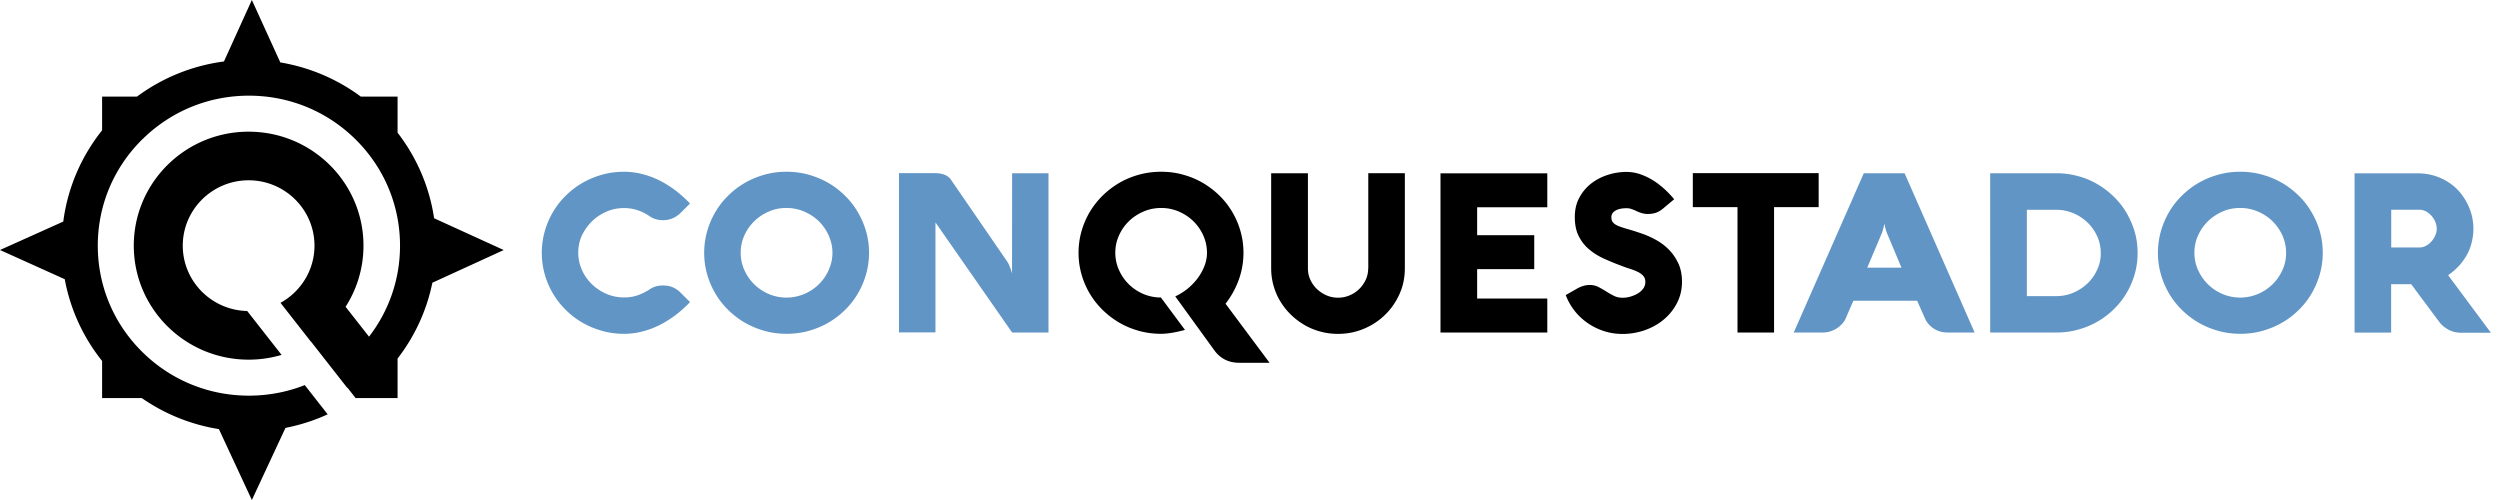
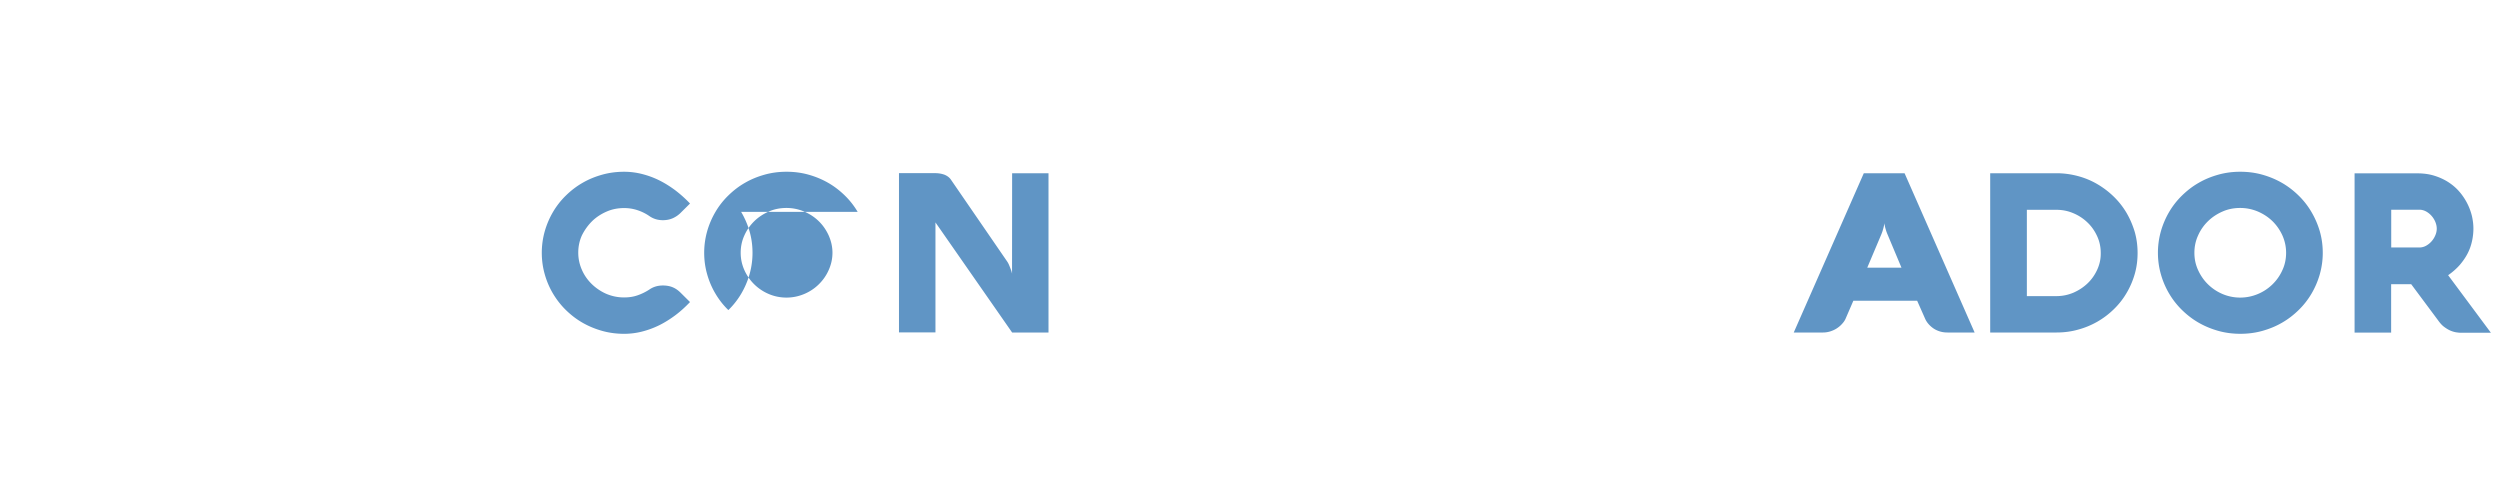
<svg xmlns="http://www.w3.org/2000/svg" fill="none" viewBox="0 0 200 40">
  <defs />
-   <path fill="#000000" fill-rule="evenodd" d="M34.729 17.458c-.38-2.55-1.413-4.887-2.923-6.843V7.73h-2.938c-1.861-1.38-4.058-2.336-6.444-2.737L20.149-0l-2.233 4.917c-2.587.342-4.966 1.335-6.96 2.813H8.168v2.695c-1.646 2.061-2.751 4.564-3.107 7.301L0 20l5.18 2.336c.449 2.442 1.496 4.673 2.988 6.542v2.968h3.175a14.954 14.954 0 006.169 2.483l2.637 5.672 2.689-5.769c1.18-.233 2.312-.597 3.375-1.087l-1.831-2.337c-1.404.553-2.914.844-4.469.844-3.229 0-6.265-1.248-8.549-3.515-2.284-2.267-3.541-5.28-3.541-8.485 0-3.205 1.258-6.218 3.541-8.485.038-.038.078-.073.117-.111h.023v-.021c2.267-2.181 5.244-3.382 8.408-3.382 3.229 0 6.265 1.248 8.549 3.515 2.284 2.267 3.541 5.28 3.541 8.485 0 2.667-.873 5.199-2.481 7.28l-1.874-2.391c.906-1.413 1.431-3.09 1.431-4.889 0-5.036-4.114-9.119-9.188-9.119-5.074 0-9.187 4.083-9.187 9.119 0 5.037 4.113 9.119 9.187 9.119.9 0 1.77-.129 2.592-.369l.045-.013-2.751-3.511h-.015c-2.845-.069-5.139-2.386-5.139-5.227 0-1.442.59-2.749 1.545-3.696.954-.947 2.271-1.533 3.723-1.533 1.453 0 2.769.587 3.724 1.533.954.947 1.545 2.255 1.545 3.696 0 1.953-1.084 3.657-2.687 4.556l-.032.019 2.424 3.095.008-.006 2.902 3.704c.011.002.021.004.032.004l.656.838c.007-.004.014-.01.022-.015h3.322v-3.162c1.356-1.756 2.325-3.819 2.784-6.068l5.709-2.615-5.569-2.542zM99.09 22.415a6.37 6.37 0 00.388-2.193c0-.6-.082-1.178-.239-1.726-.157-.556-.381-1.074-.664-1.548a6.25 6.25 0 00-1.03-1.311 6.82 6.82 0 00-1.336-1.015c-.485-.281-1.008-.496-1.575-.652-.56-.156-1.142-.23-1.746-.23-.605 0-1.187.074-1.754.23-.567.155-1.089.37-1.575.652a6.817 6.817 0 00-1.336 1.015c-.403.393-.746.83-1.037 1.311a6.646 6.646 0 00-.664 1.548 6.342 6.342 0 00-.239 1.726c0 .6.082 1.178.239 1.726.157.556.381 1.074.664 1.548a6.487 6.487 0 001.037 1.311 6.817 6.817 0 001.336 1.015c.485.281 1.008.496 1.575.652.56.155 1.149.23 1.754.23.507 0 1.142-.104 1.91-.311L92.873 23.8a3.593 3.593 0 01-1.403-.281c-.44-.193-.828-.444-1.157-.77-.328-.326-.597-.704-.791-1.141a3.349 3.349 0 01-.298-1.385c0-.489.097-.956.298-1.393.194-.437.463-.815.798-1.141.336-.326.724-.578 1.172-.77.448-.193.918-.281 1.411-.281.492 0 .955.096 1.395.281.44.193.828.444 1.164.77.336.326.597.704.798 1.141.194.437.298.896.298 1.393 0 .341-.06.674-.187 1.015-.127.341-.298.659-.522.97-.224.311-.493.593-.798.852-.314.259-.657.474-1.03.652l3.134 4.326c.224.311.507.556.836.726.328.17.717.259 1.164.259h2.41l-3.522-4.726c.433-.556.791-1.185 1.045-1.881zm10.365-.941c0 .319-.067.622-.194.904-.134.281-.306.533-.53.748-.223.215-.477.385-.768.504-.291.126-.597.185-.918.185-.321 0-.627-.059-.918-.185-.291-.126-.545-.296-.769-.504-.224-.215-.395-.459-.53-.748-.134-.281-.194-.585-.194-.904v-7.615h-2.94v7.607c0 .489.067.956.194 1.4.127.445.306.867.545 1.252.231.385.515.741.843 1.059.329.319.687.593 1.082.822.396.23.821.407 1.269.526.455.126.925.185 1.418.185.739 0 1.433-.141 2.082-.415.649-.274 1.216-.652 1.694-1.126.485-.474.866-1.03 1.149-1.667.284-.637.418-1.319.418-2.052v-7.593h-2.925v7.615h-.008zm5.784 5.126h8.545v-2.719h-5.612v-2.348h4.567v-2.719h-4.567v-2.23h5.612v-2.719h-8.545V26.6zm18.388-6.504c-.291-.326-.642-.607-1.045-.845a7.088 7.088 0 00-1.358-.607 18.404 18.404 0 00-1.015-.319 8.325 8.325 0 01-.724-.237c-.194-.082-.336-.17-.433-.281-.097-.104-.141-.252-.141-.445 0-.126.037-.23.104-.319s.157-.163.276-.222c.112-.059.246-.104.388-.126.149-.03.299-.037.455-.037.15 0 .284.022.411.074.127.044.254.096.373.156.127.059.261.111.403.155.142.044.313.074.5.074.239 0 .455-.03.649-.096s.381-.178.56-.326l.903-.756c-.224-.274-.478-.541-.761-.8-.284-.259-.582-.496-.903-.696-.321-.2-.664-.37-1.023-.496-.358-.126-.731-.193-1.112-.193a4.941 4.941 0 00-1.537.244c-.5.163-.94.4-1.328.704-.388.311-.702.689-.933 1.133-.239.445-.351.956-.351 1.533 0 .607.105 1.119.321 1.533.209.415.485.763.828 1.052.344.289.724.526 1.157.726.433.193.866.378 1.306.541.269.104.523.2.769.274s.462.163.649.252c.187.089.336.2.448.326.112.126.164.281.164.481 0 .207-.06.393-.179.548a1.477 1.477 0 01-.455.393c-.179.104-.381.185-.59.244-.209.059-.41.082-.589.082-.269 0-.508-.052-.717-.163-.209-.104-.41-.222-.612-.348-.194-.126-.395-.237-.604-.348a1.546 1.546 0 00-.694-.163c-.172 0-.344.022-.515.074a2.473 2.473 0 00-.478.2l-.933.533c.164.452.403.867.702 1.252.298.385.649.711 1.045.985.395.274.835.489 1.306.644.477.155.977.23 1.5.23.611 0 1.208-.104 1.783-.304.575-.207 1.082-.489 1.515-.859.44-.37.791-.807 1.052-1.319s.396-1.074.396-1.696c0-.496-.082-.948-.239-1.348-.179-.407-.403-.77-.694-1.096zm1.798-6.245v2.719H139V26.6h2.925V16.57h3.568v-2.719h-10.068z" clip-rule="evenodd" />
-   <path fill="#6095C5" fill-rule="evenodd" d="M47.366 17.696c.336-.326.724-.578 1.164-.77.44-.193.91-.281 1.403-.281.373 0 .731.059 1.067.17.336.111.657.267.955.474.321.222.679.326 1.075.326.291 0 .552-.052.791-.156.231-.104.44-.244.619-.422l.761-.755a9.868 9.868 0 00-1.179-1.059c-.418-.311-.843-.578-1.291-.8-.448-.222-.903-.385-1.373-.504a5.826 5.826 0 00-1.425-.178c-.605 0-1.187.074-1.746.23-.56.155-1.089.37-1.575.652-.492.281-.933.622-1.336 1.015a6.254 6.254 0 00-1.03 1.311 6.65 6.65 0 00-.664 1.548 6.342 6.342 0 00-.239 1.726c0 .6.082 1.178.239 1.726.157.556.381 1.074.664 1.548.284.474.627.918 1.03 1.311.403.393.843.733 1.336 1.015.493.281 1.015.496 1.575.652.56.155 1.142.23 1.746.23a5.826 5.826 0 001.425-.178 7.102 7.102 0 001.373-.504c.448-.222.873-.489 1.291-.8.418-.311.806-.667 1.179-1.059l-.761-.755c-.187-.185-.388-.326-.612-.422-.224-.096-.485-.148-.798-.148-.403 0-.761.104-1.075.319a4.17 4.17 0 01-.948.467c-.336.118-.694.17-1.082.17a3.593 3.593 0 01-1.403-.281c-.44-.185-1.445-.737-1.963-1.911-.194-.437-.298-.896-.298-1.393 0-.489.097-.956.298-1.393.209-.415.478-.793.806-1.119zm21.246-.748a6.254 6.254 0 00-1.03-1.311c-.403-.393-.843-.733-1.336-1.015-.492-.281-1.015-.496-1.575-.652-.56-.156-1.142-.23-1.746-.23-.605 0-1.187.074-1.746.23-.56.155-1.09.37-1.575.652-.493.281-.933.622-1.336 1.015a6.257 6.257 0 00-1.03 1.311 6.646 6.646 0 00-.664 1.548 6.342 6.342 0 00-.239 1.726c0 .6.082 1.178.239 1.726.157.556.381 1.074.664 1.548a6.257 6.257 0 001.03 1.311c.403.393.843.733 1.336 1.015.492.281 1.015.496 1.575.652.56.155 1.142.23 1.754.23.605 0 1.187-.074 1.746-.23.56-.156 1.089-.37 1.575-.652.492-.281.933-.622 1.336-1.015a6.254 6.254 0 001.03-1.311c.284-.481.507-1 .664-1.548a6.342 6.342 0 00.239-1.726c0-.6-.082-1.178-.239-1.726a6.854 6.854 0 00-.672-1.548zm-2.321 4.667c-.194.437-.463.815-.798 1.141a3.692 3.692 0 01-1.172.77c-.448.185-.91.281-1.403.281a3.593 3.593 0 01-1.403-.281 3.743 3.743 0 01-1.164-.77c-.336-.326-.597-.704-.798-1.141-.194-.437-.298-.896-.298-1.393 0-.489.097-.956.298-1.393.194-.437.463-.815.798-1.141.336-.326.724-.578 1.164-.77.44-.193.91-.281 1.403-.281.492 0 .955.096 1.403.281.448.193.836.444 1.172.77.336.326.597.704.798 1.141.194.437.306.896.306 1.393 0 .496-.112.963-.306 1.393zm14.672.289c0-.015-.007-.059-.03-.133-.015-.074-.045-.156-.082-.252-.037-.096-.075-.2-.127-.319-.045-.111-.104-.215-.172-.311l-4.485-6.526c-.119-.17-.291-.296-.507-.385-.224-.082-.478-.126-.761-.126h-2.881v12.741h2.918v-8.8L80.97 26.6h2.91V13.859h-2.91l-.007 8.044zM143.5 26.6h2.35c.187 0 .373-.03.552-.082.187-.059.359-.133.523-.237.164-.104.306-.222.433-.363.126-.133.231-.281.298-.444l.612-1.415h5.104l.627 1.415c.075.178.179.333.306.474.127.141.269.259.418.356.157.096.321.17.508.222.179.052.373.074.567.074h2.172l-5.604-12.741h-3.262L143.5 26.6zm7.007-7.852c.045-.118.09-.23.12-.341.029-.104.059-.2.074-.281.023-.104.045-.193.052-.274.008.082.023.17.045.267.015.082.045.178.075.281.03.104.074.222.127.348l1.119 2.667h-2.739l1.127-2.667zm19.612-1.726c-.283-.474-.619-.904-1.015-1.289-.395-.385-.835-.719-1.313-1s-.993-.496-1.545-.644c-.552-.148-1.127-.23-1.716-.23h-5.314V26.6h5.314c.589 0 1.164-.074 1.716-.23a6.465 6.465 0 001.545-.637 6.538 6.538 0 001.313-.993c.396-.385.739-.815 1.015-1.289.284-.474.5-.978.657-1.518.157-.541.231-1.104.231-1.696 0-.585-.074-1.148-.231-1.696-.164-.541-.38-1.044-.657-1.518zm-2.343 4.556c-.194.422-.448.785-.776 1.096-.328.311-.702.555-1.127.741-.425.178-.873.274-1.351.274h-2.373v-6.904h2.373c.471 0 .918.089 1.351.274.425.178.806.43 1.127.741.328.311.582.681.776 1.104.194.422.284.867.284 1.341.007.467-.09.911-.284 1.333zm17.134-4.63a6.231 6.231 0 00-1.029-1.311c-.403-.393-.844-.733-1.336-1.015-.493-.281-1.015-.496-1.575-.652-.56-.156-1.142-.23-1.746-.23-.605 0-1.187.074-1.746.23-.56.155-1.09.37-1.575.652-.493.281-.933.622-1.336 1.015a6.268 6.268 0 00-1.03 1.311c-.283.481-.507 1-.664 1.548a6.331 6.331 0 00-.239 1.726c0 .6.082 1.178.239 1.726.157.556.381 1.074.664 1.548.284.481.627.918 1.03 1.311.403.393.843.733 1.336 1.015.492.281 1.015.496 1.575.652.559.155 1.141.23 1.753.23.605 0 1.187-.074 1.747-.23.559-.156 1.089-.37 1.574-.652.493-.281.933-.622 1.336-1.015a6.268 6.268 0 001.03-1.311c.283-.481.507-1 .664-1.548a6.331 6.331 0 00.239-1.726c0-.6-.082-1.178-.239-1.726a6.828 6.828 0 00-.672-1.548zm-2.32 4.667c-.195.437-.463.815-.799 1.141-.336.326-.724.585-1.172.77-.447.185-.91.281-1.403.281-.492 0-.962-.096-1.403-.281a3.748 3.748 0 01-1.164-.77c-.336-.326-.597-.704-.798-1.141-.202-.437-.299-.896-.299-1.393 0-.489.097-.956.299-1.393.194-.437.462-.815.798-1.141.336-.326.724-.578 1.164-.77.441-.193.911-.281 1.403-.281.493 0 .956.096 1.403.281.448.193.836.444 1.172.77.336.326.597.704.799 1.141.194.437.298.896.298 1.393 0 .496-.097.963-.298 1.393zm13.261.4c.365-.252.671-.526.933-.822.253-.296.462-.6.626-.918.165-.319.277-.644.351-.985.075-.333.112-.674.112-1.007 0-.341-.045-.689-.127-1.037-.089-.348-.216-.689-.388-1.015a4.712 4.712 0 00-.634-.926c-.254-.289-.545-.533-.881-.748-.328-.207-.701-.378-1.112-.504-.41-.126-.858-.185-1.336-.185h-5.029v12.741h2.925v-3.874h1.604l2.15 2.889c.164.23.328.415.507.541.179.133.351.23.508.296.164.067.306.104.433.126.126.015.216.03.276.03h2.5l-3.418-4.6zm-1.03-3.178a1.713 1.713 0 01-.306.481 1.66 1.66 0 01-.44.348 1.1 1.1 0 01-.523.133h-2.254v-3.022h2.254c.179 0 .351.044.523.133.164.089.313.207.44.348.127.141.231.304.306.481.074.178.119.363.119.548 0 .185-.037.363-.119.548z" clip-rule="evenodd" />
+   <path fill="#6095C5" fill-rule="evenodd" d="M47.366 17.696c.336-.326.724-.578 1.164-.77.44-.193.91-.281 1.403-.281.373 0 .731.059 1.067.17.336.111.657.267.955.474.321.222.679.326 1.075.326.291 0 .552-.052.791-.156.231-.104.44-.244.619-.422l.761-.755a9.868 9.868 0 00-1.179-1.059c-.418-.311-.843-.578-1.291-.8-.448-.222-.903-.385-1.373-.504a5.826 5.826 0 00-1.425-.178c-.605 0-1.187.074-1.746.23-.56.155-1.089.37-1.575.652-.492.281-.933.622-1.336 1.015a6.254 6.254 0 00-1.03 1.311 6.65 6.65 0 00-.664 1.548 6.342 6.342 0 00-.239 1.726c0 .6.082 1.178.239 1.726.157.556.381 1.074.664 1.548.284.474.627.918 1.03 1.311.403.393.843.733 1.336 1.015.493.281 1.015.496 1.575.652.56.155 1.142.23 1.746.23a5.826 5.826 0 001.425-.178 7.102 7.102 0 001.373-.504c.448-.222.873-.489 1.291-.8.418-.311.806-.667 1.179-1.059l-.761-.755c-.187-.185-.388-.326-.612-.422-.224-.096-.485-.148-.798-.148-.403 0-.761.104-1.075.319a4.17 4.17 0 01-.948.467c-.336.118-.694.17-1.082.17a3.593 3.593 0 01-1.403-.281c-.44-.185-1.445-.737-1.963-1.911-.194-.437-.298-.896-.298-1.393 0-.489.097-.956.298-1.393.209-.415.478-.793.806-1.119zm21.246-.748a6.254 6.254 0 00-1.03-1.311c-.403-.393-.843-.733-1.336-1.015-.492-.281-1.015-.496-1.575-.652-.56-.156-1.142-.23-1.746-.23-.605 0-1.187.074-1.746.23-.56.155-1.09.37-1.575.652-.493.281-.933.622-1.336 1.015a6.257 6.257 0 00-1.03 1.311 6.646 6.646 0 00-.664 1.548 6.342 6.342 0 00-.239 1.726c0 .6.082 1.178.239 1.726.157.556.381 1.074.664 1.548a6.257 6.257 0 001.03 1.311a6.254 6.254 0 001.03-1.311c.284-.481.507-1 .664-1.548a6.342 6.342 0 00.239-1.726c0-.6-.082-1.178-.239-1.726a6.854 6.854 0 00-.672-1.548zm-2.321 4.667c-.194.437-.463.815-.798 1.141a3.692 3.692 0 01-1.172.77c-.448.185-.91.281-1.403.281a3.593 3.593 0 01-1.403-.281 3.743 3.743 0 01-1.164-.77c-.336-.326-.597-.704-.798-1.141-.194-.437-.298-.896-.298-1.393 0-.489.097-.956.298-1.393.194-.437.463-.815.798-1.141.336-.326.724-.578 1.164-.77.44-.193.91-.281 1.403-.281.492 0 .955.096 1.403.281.448.193.836.444 1.172.77.336.326.597.704.798 1.141.194.437.306.896.306 1.393 0 .496-.112.963-.306 1.393zm14.672.289c0-.015-.007-.059-.03-.133-.015-.074-.045-.156-.082-.252-.037-.096-.075-.2-.127-.319-.045-.111-.104-.215-.172-.311l-4.485-6.526c-.119-.17-.291-.296-.507-.385-.224-.082-.478-.126-.761-.126h-2.881v12.741h2.918v-8.8L80.97 26.6h2.91V13.859h-2.91l-.007 8.044zM143.5 26.6h2.35c.187 0 .373-.03.552-.082.187-.059.359-.133.523-.237.164-.104.306-.222.433-.363.126-.133.231-.281.298-.444l.612-1.415h5.104l.627 1.415c.075.178.179.333.306.474.127.141.269.259.418.356.157.096.321.17.508.222.179.052.373.074.567.074h2.172l-5.604-12.741h-3.262L143.5 26.6zm7.007-7.852c.045-.118.09-.23.12-.341.029-.104.059-.2.074-.281.023-.104.045-.193.052-.274.008.082.023.17.045.267.015.082.045.178.075.281.03.104.074.222.127.348l1.119 2.667h-2.739l1.127-2.667zm19.612-1.726c-.283-.474-.619-.904-1.015-1.289-.395-.385-.835-.719-1.313-1s-.993-.496-1.545-.644c-.552-.148-1.127-.23-1.716-.23h-5.314V26.6h5.314c.589 0 1.164-.074 1.716-.23a6.465 6.465 0 001.545-.637 6.538 6.538 0 001.313-.993c.396-.385.739-.815 1.015-1.289.284-.474.5-.978.657-1.518.157-.541.231-1.104.231-1.696 0-.585-.074-1.148-.231-1.696-.164-.541-.38-1.044-.657-1.518zm-2.343 4.556c-.194.422-.448.785-.776 1.096-.328.311-.702.555-1.127.741-.425.178-.873.274-1.351.274h-2.373v-6.904h2.373c.471 0 .918.089 1.351.274.425.178.806.43 1.127.741.328.311.582.681.776 1.104.194.422.284.867.284 1.341.007.467-.09.911-.284 1.333zm17.134-4.63a6.231 6.231 0 00-1.029-1.311c-.403-.393-.844-.733-1.336-1.015-.493-.281-1.015-.496-1.575-.652-.56-.156-1.142-.23-1.746-.23-.605 0-1.187.074-1.746.23-.56.155-1.09.37-1.575.652-.493.281-.933.622-1.336 1.015a6.268 6.268 0 00-1.03 1.311c-.283.481-.507 1-.664 1.548a6.331 6.331 0 00-.239 1.726c0 .6.082 1.178.239 1.726.157.556.381 1.074.664 1.548.284.481.627.918 1.03 1.311.403.393.843.733 1.336 1.015.492.281 1.015.496 1.575.652.559.155 1.141.23 1.753.23.605 0 1.187-.074 1.747-.23.559-.156 1.089-.37 1.574-.652.493-.281.933-.622 1.336-1.015a6.268 6.268 0 001.03-1.311c.283-.481.507-1 .664-1.548a6.331 6.331 0 00.239-1.726c0-.6-.082-1.178-.239-1.726a6.828 6.828 0 00-.672-1.548zm-2.32 4.667c-.195.437-.463.815-.799 1.141-.336.326-.724.585-1.172.77-.447.185-.91.281-1.403.281-.492 0-.962-.096-1.403-.281a3.748 3.748 0 01-1.164-.77c-.336-.326-.597-.704-.798-1.141-.202-.437-.299-.896-.299-1.393 0-.489.097-.956.299-1.393.194-.437.462-.815.798-1.141.336-.326.724-.578 1.164-.77.441-.193.911-.281 1.403-.281.493 0 .956.096 1.403.281.448.193.836.444 1.172.77.336.326.597.704.799 1.141.194.437.298.896.298 1.393 0 .496-.097.963-.298 1.393zm13.261.4c.365-.252.671-.526.933-.822.253-.296.462-.6.626-.918.165-.319.277-.644.351-.985.075-.333.112-.674.112-1.007 0-.341-.045-.689-.127-1.037-.089-.348-.216-.689-.388-1.015a4.712 4.712 0 00-.634-.926c-.254-.289-.545-.533-.881-.748-.328-.207-.701-.378-1.112-.504-.41-.126-.858-.185-1.336-.185h-5.029v12.741h2.925v-3.874h1.604l2.15 2.889c.164.23.328.415.507.541.179.133.351.23.508.296.164.067.306.104.433.126.126.015.216.03.276.03h2.5l-3.418-4.6zm-1.03-3.178a1.713 1.713 0 01-.306.481 1.66 1.66 0 01-.44.348 1.1 1.1 0 01-.523.133h-2.254v-3.022h2.254c.179 0 .351.044.523.133.164.089.313.207.44.348.127.141.231.304.306.481.074.178.119.363.119.548 0 .185-.037.363-.119.548z" clip-rule="evenodd" />
</svg>